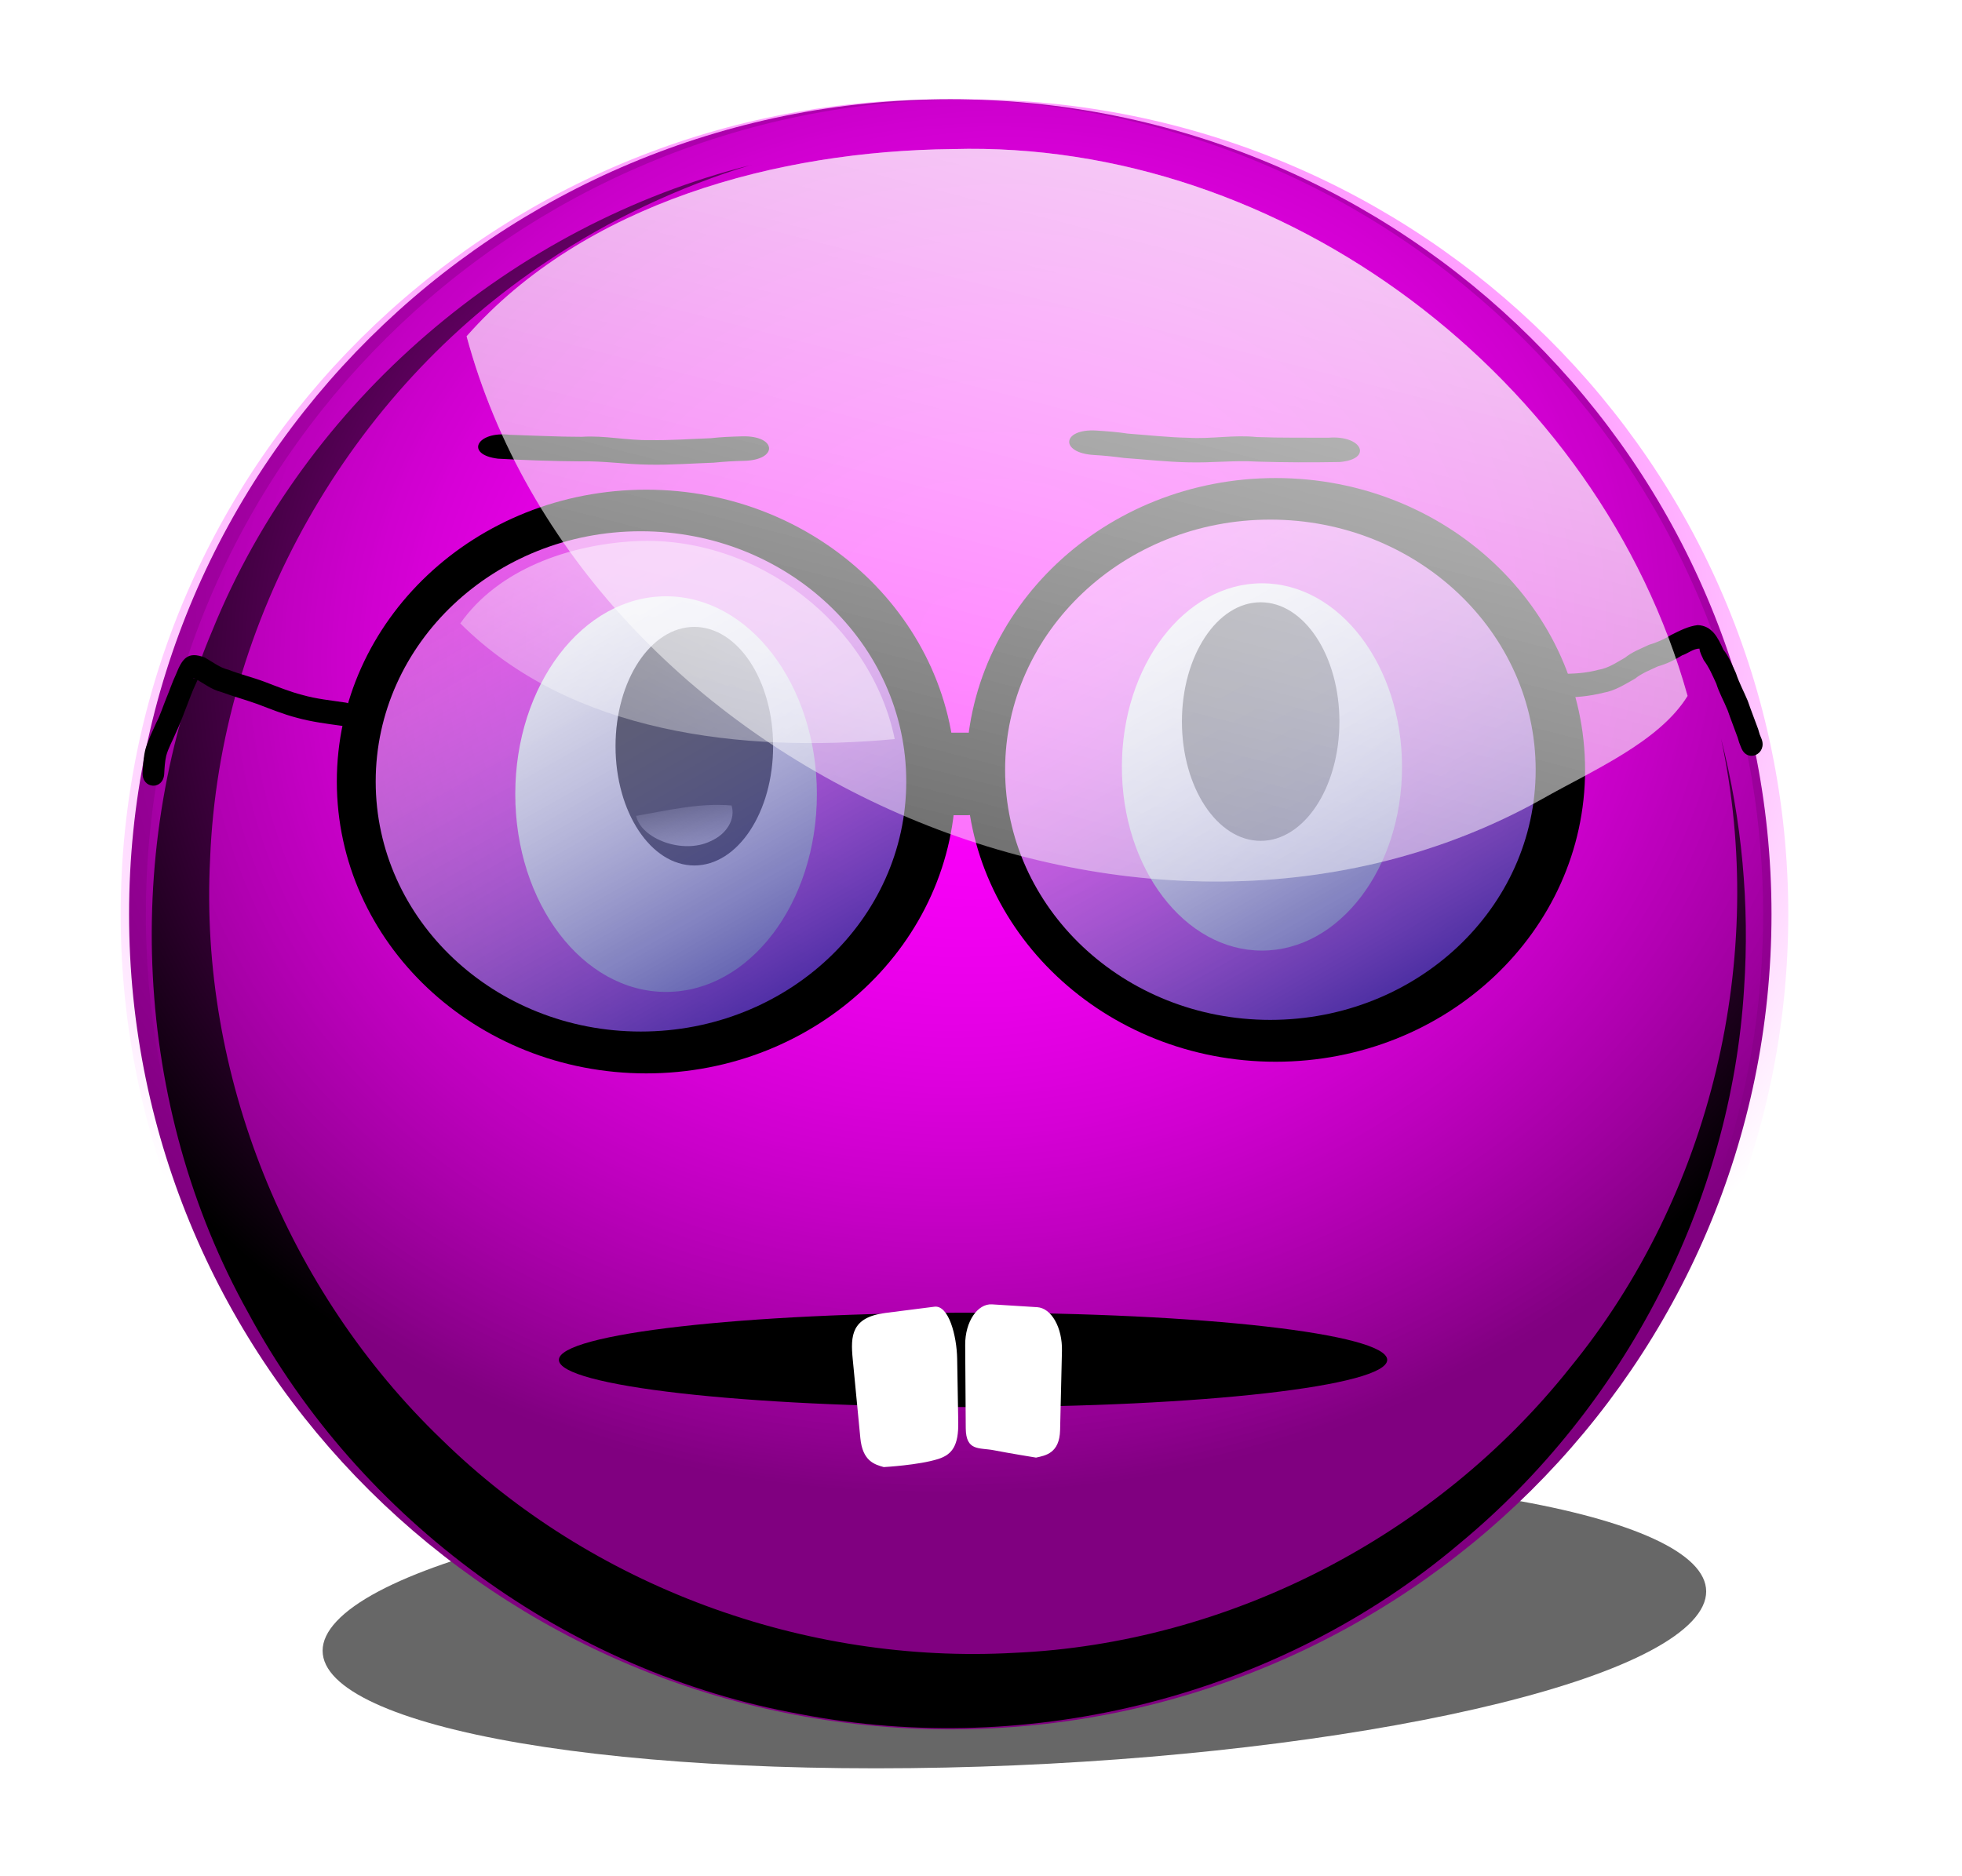
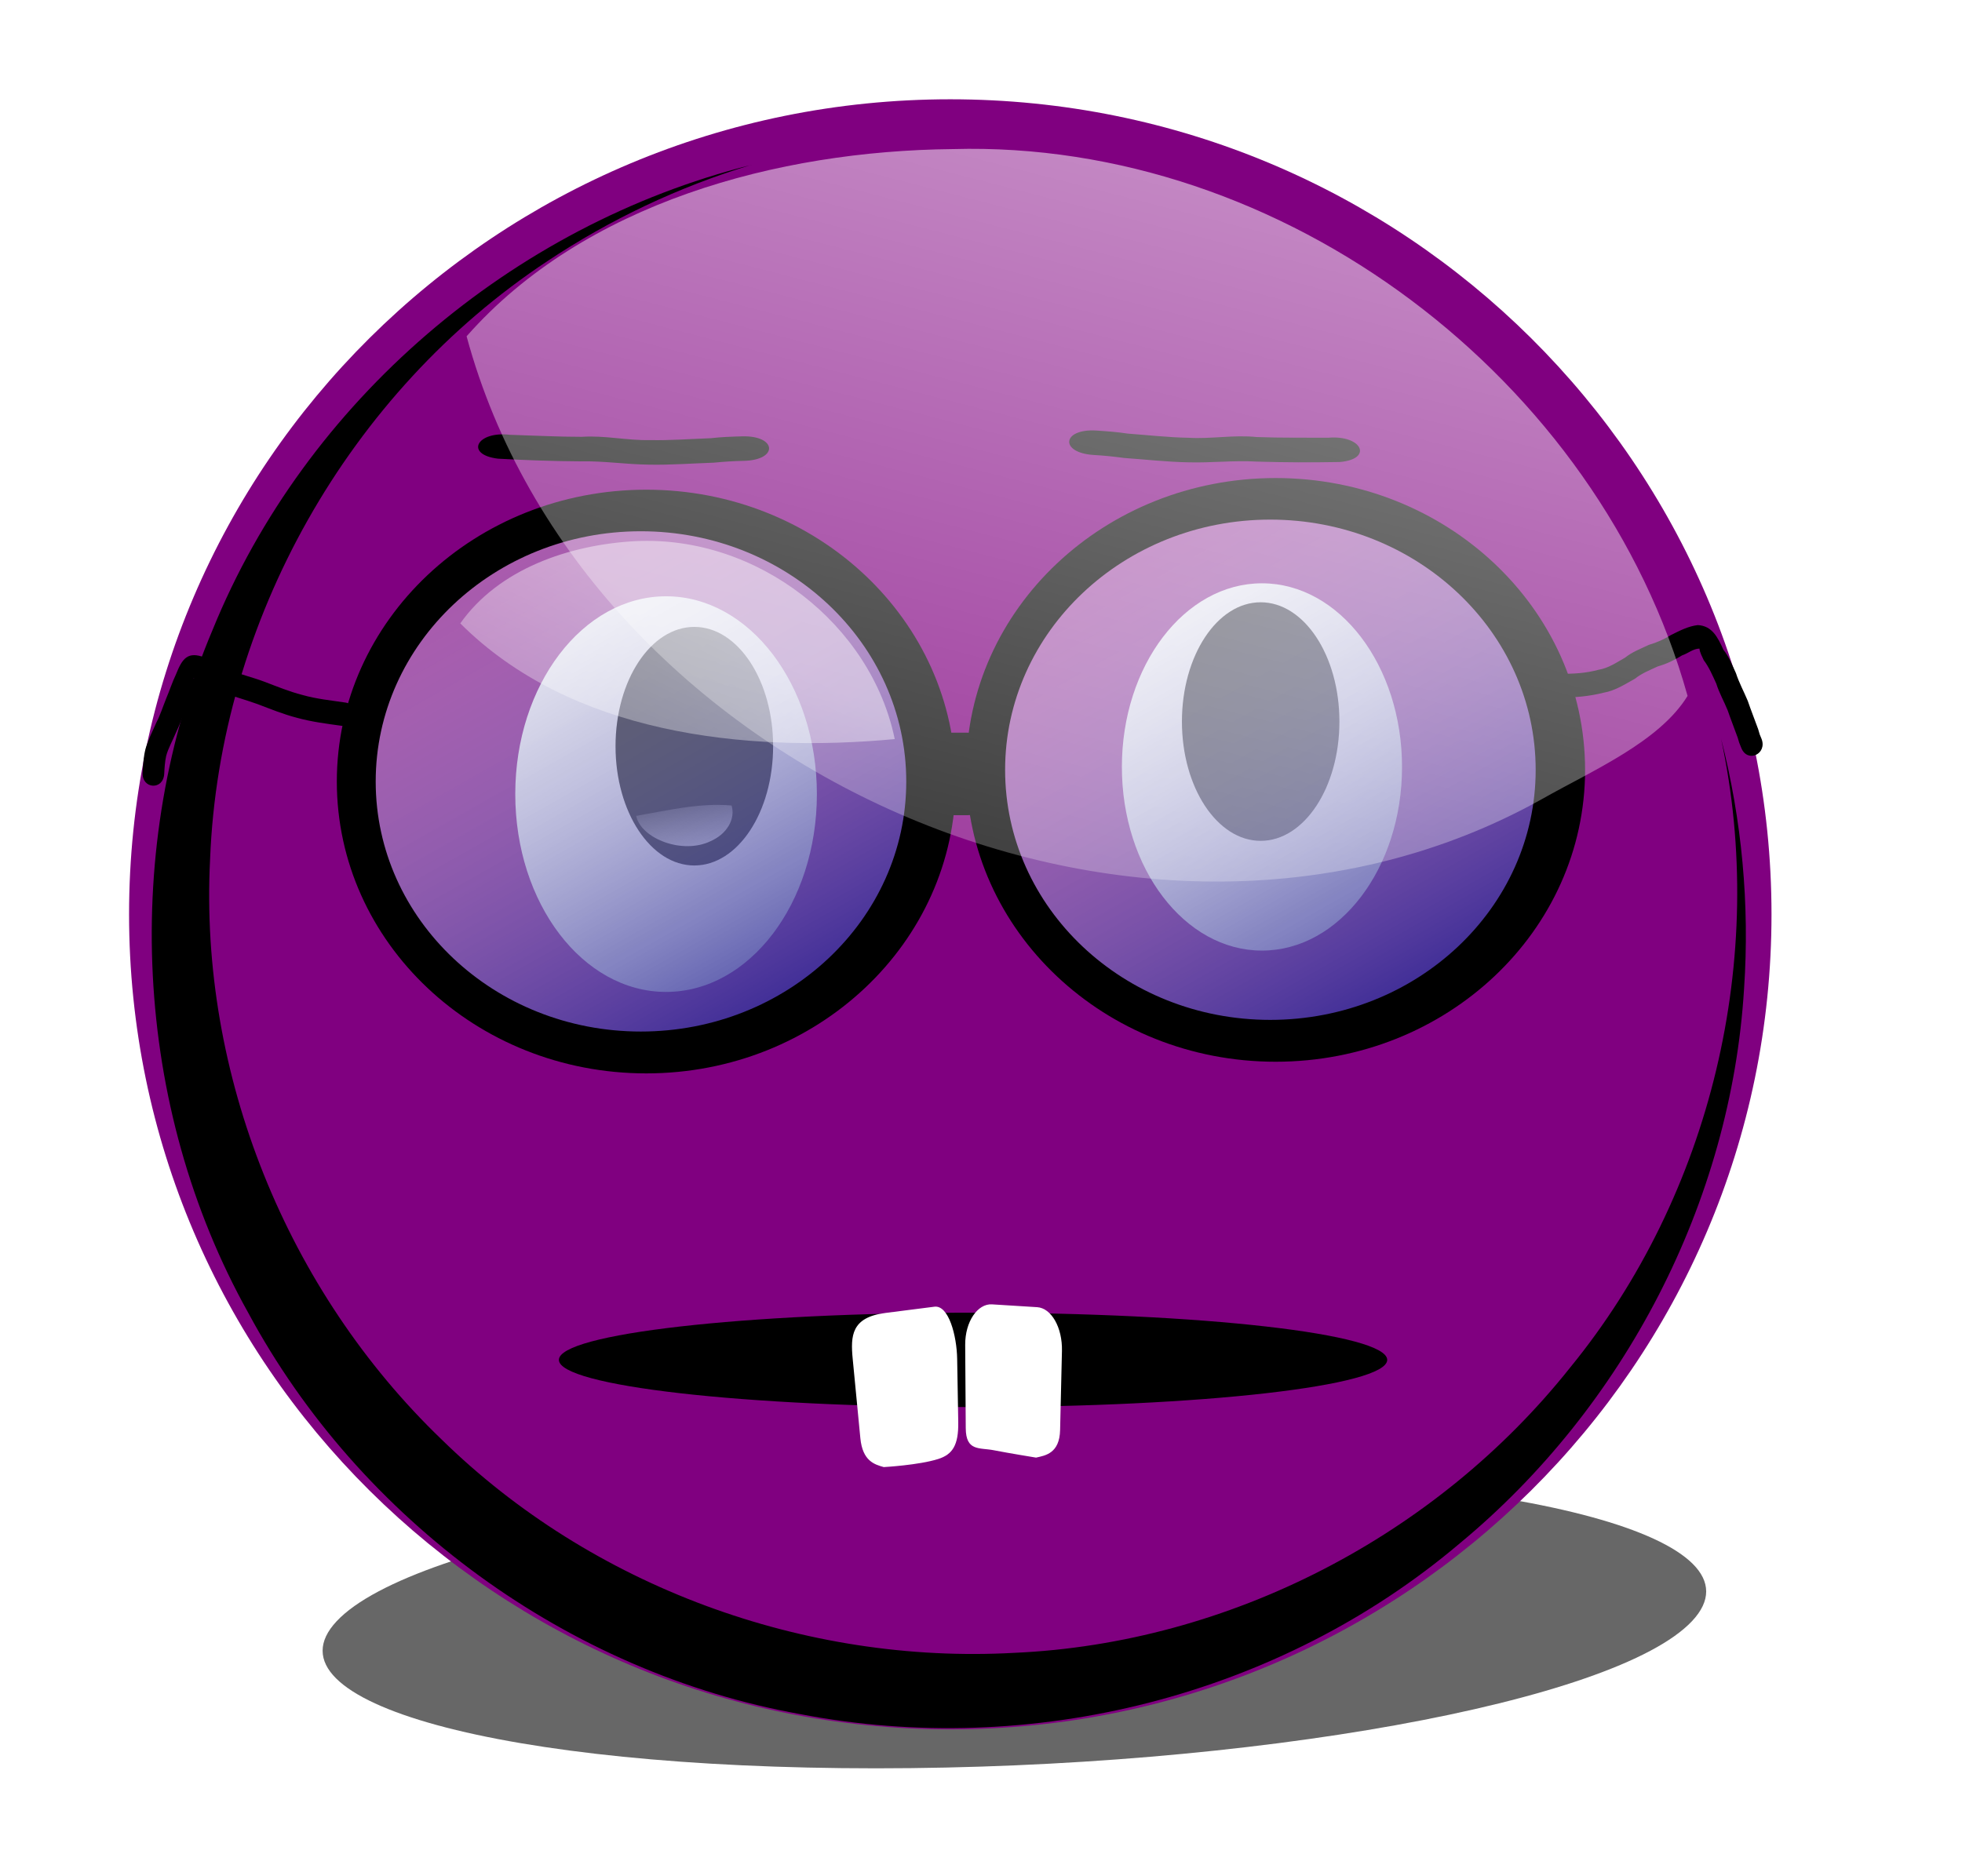
<svg xmlns="http://www.w3.org/2000/svg" xmlns:ns1="http://www.inkscape.org/namespaces/inkscape" xmlns:xlink="http://www.w3.org/1999/xlink" id="svg3341" viewBox="0 0 740.76 708.39" version="1.1" ns1:version="0.91 r13725">
  <defs id="defs3">
    <filter id="filter4112-5-77" height="1.271" width="1.234" color-interpolation-filters="sRGB" y="-.135" x="-.117">
      <feGaussianBlur id="feGaussianBlur4114-2-34" stdDeviation="9.732" />
    </filter>
    <radialGradient id="radialGradient6066" xlink:href="#linearGradient3900" gradientUnits="userSpaceOnUse" cy="1027.7" cx="-297.84" gradientTransform="matrix(.661 -.085 .072 .563 1211 -1742)" r="251.32" />
    <linearGradient id="linearGradient3900">
      <stop id="stop3902" style="stop-color:#ff00ff" offset="0" />
      <stop id="stop3904" style="stop-color:#ff00ff;stop-opacity:0" offset="1" />
    </linearGradient>
    <filter id="filter4711" color-interpolation-filters="sRGB">
      <feGaussianBlur id="feGaussianBlur4713" stdDeviation="10.016" />
    </filter>
    <radialGradient id="radialGradient6068" xlink:href="#linearGradient3900" gradientUnits="userSpaceOnUse" cy="1027.7" cx="-297.84" gradientTransform="matrix(.661 -.085 .072 .563 1206.8 -1742)" r="251.32" />
    <linearGradient id="linearGradient6070" y2="128.89" xlink:href="#linearGradient4153-13" gradientUnits="userSpaceOnUse" x2="151.48" gradientTransform="matrix(-.543 .146 -.299 -.265 718.04 141.22)" y1="101" x1="157.19" />
    <linearGradient id="linearGradient4153-13">
      <stop id="stop4155-8" style="stop-color:#ffffff" offset="0" />
      <stop id="stop4157-50" style="stop-color:#ffffff;stop-opacity:0" offset="1" />
    </linearGradient>
    <linearGradient id="linearGradient6074" y2="976.17" xlink:href="#linearGradient4931" gradientUnits="userSpaceOnUse" x2="566.5" y1="1043.4" x1="605.94" />
    <linearGradient id="linearGradient4931">
      <stop id="stop4933" style="stop-color:#000080" offset="0" />
      <stop id="stop4935" style="stop-color:#ffffff;stop-opacity:0.33" offset="1" />
    </linearGradient>
    <linearGradient id="linearGradient6078" y2="1034" xlink:href="#linearGradient4153-13" gradientUnits="userSpaceOnUse" x2="582.48" y1="988.35" x1="605.3" />
    <linearGradient id="linearGradient6086" y2="205.58" xlink:href="#linearGradient4153-13" gradientUnits="userSpaceOnUse" x2="178.74" gradientTransform="matrix(1.718 0 0 1.718 783.89 -1342.4)" y1="-35.273" x1="240.85" />
  </defs>
  <g id="layer1" transform="translate(-9.718 -22.365)">
    <g id="g6027" transform="matrix(2.263 0 0 2.263 -2077.1 2839.3)">
      <path id="path5652" style="opacity:0.77;filter:url(#filter4112-5-77);fill:#000000" d="m259.87 144.73c0 47.607-38.877 86.2-86.833 86.2-47.957 0-86.833-38.593-86.833-86.2s38.877-86.2 86.833-86.2c47.957 0 86.833 38.593 86.833 86.2z" transform="matrix(1.302 0 -.268 .285 904.88 -1015.5)" />
      <path id="path5654" style="fill:#800080" d="m1217.7-1092.2c0 75.117-61.342 136.01-137.01 136.01-75.669 0-137.01-60.894-137.01-136.01 0-75.117 61.342-136.01 137.01-136.01 75.669 0 137.01 60.894 137.01 136.01z" />
-       <path id="path5656" style="fill:url(#radialGradient6066)" d="m1220.5-1092.2c0 75.117-61.342 136.01-137.01 136.01-75.669 0-137.01-60.894-137.01-136.01 0-75.117 61.342-136.01 137.01-136.01 75.669 0 137.01 60.894 137.01 136.01z" />
      <path id="path5658" style="filter:url(#filter4711);fill:#000000" d="m-328.41 233.72c0.183 0.01 0.567-0.176 0 0zc-73.616 18.458-137.46 72.67-166.19 143.09-28.376 66.802-24.561 146.75 11 210.25 34.527 63.934 98.89 110.76 170.41 123.56 71.41 13.761 148.29-5.562 203.95-52.582 50.759-41.847 83.795-105.02 87.805-170.82 1.755-25.83-0.681-51.881-7.101-76.879 14.473 67.312-3.045 140.49-46.656 193.62-41.235 51.728-105.3 84.875-171.71 87.818-64.77 3.591-130.55-20.397-176.95-65.704-47.713-45.689-74.942-112.32-71.52-178.71 2.882-73.418 43.005-143.78 104.18-184.06 19.31-12.828 40.577-22.869 62.781-29.594z" transform="matrix(0.54 0 0 .542 1224.7 -1343.9)" />
-       <path id="path5660" style="fill:url(#radialGradient6068)" d="m1216.3-1092.2c0 75.117-61.342 136.01-137.01 136.01-75.669 0-137.01-60.894-137.01-136.01 0-75.117 61.342-136.01 137.01-136.01 75.669 0 137.01 60.894 137.01 136.01z" />
      <g id="g5842" transform="matrix(.916 0 0 .884 767.5 -1506)">
        <path id="path4875" style="fill:#000000" d="m261.74 377.58c4.344 0.133 8.702 0.383 13.059 0.379 4.221-0.29 8.245 0.713 12.398 0.62 3.721 0.072 7.403-0.215 11.11-0.359 1.89-0.232 3.807-0.297 5.733-0.352 6.293-0.155 6.579 4.473 0.286 4.627-1.857 0.032-3.681 0.162-5.513 0.346-3.913 0.14-7.808 0.446-11.737 0.371-4.219-0.04-8.22-0.712-12.464-0.62-5.035-0.03-10.085-0.22-15.082-0.507-6.099-0.765-3.891-5.269 2.208-4.504z" />
        <path id="path4877" style="fill:#000000" d="m410.8 378.13c-4.346-0.035-8.71 0.046-13.064-0.128-4.206-0.453-8.266 0.393-12.413 0.139-3.721-0.072-7.389-0.502-11.088-0.789-1.88-0.306-3.793-0.444-5.715-0.575-6.282-0.398-6.747 4.214-0.465 4.613 1.854 0.104 3.672 0.304 5.495 0.559 3.905 0.292 7.785 0.749 11.713 0.826 4.217 0.123 8.242-0.393 12.478-0.137 5.033 0.165 10.086 0.172 15.091 0.079 6.124-0.528 4.092-5.114-2.032-4.587z" />
        <g id="g5029" transform="matrix(1.756 0 0 1.756 -592.72 -1318.5)">
          <path id="path4879" style="fill:#f9f9f9" d="m171.13 119.38c0 8.401-6.527 15.212-14.578 15.212-8.051 0-14.578-6.811-14.578-15.212 0-8.401 6.527-15.212 14.578-15.212 8.051 0 14.578 6.811 14.578 15.212z" transform="matrix(1.073 0 0 1.398 334.79 837.61)" />
          <g id="g4881" transform="matrix(.665 0 0 1 104.63 874.96)">
            <path id="path4883" style="fill:#000000" d="m171.13 119.38c0 8.401-6.527 15.212-14.578 15.212-8.051 0-14.578-6.811-14.578-15.212 0-8.401 6.527-15.212 14.578-15.212 8.051 0 14.578 6.811 14.578 15.212z" transform="matrix(.843 0 0 .843 471.14 23.755)" />
            <path id="path4885" style="fill:url(#linearGradient6070)" d="m605.66 134.6c2.586-0.785 3.895-2.415 3.264-3.833-5.043-0.314-10.23 0.566-14.882 1.115 0.766 2.46 7.251 4.179 11.618 2.718z" />
          </g>
        </g>
        <path id="path4895" style="fill:#000000" d="m421.49 552.21c0 4.92-33.773 8.909-75.434 8.909s-75.433-3.989-75.433-8.909c0-4.92 33.773-8.909 75.433-8.909 41.661 0 75.434 3.989 75.434 8.909z" />
        <path id="path4899" style="fill:#ffffff" d="m329.79 572.45s6.412-0.365 9.934-1.531c2.557-0.846 3.71-2.556 3.637-6.97l-0.197-11.92c-0.073-4.413-1.549-10.198-4.146-9.855l-8.926 1.179c-6.204 0.82-6.361 4.315-5.955 8.676l1.391 14.942c0.406 4.361 2.586 4.982 4.262 5.479z" />
        <path id="path4901" style="fill:#ffffff" d="m357.53 570.66s-4.932-0.828-7.701-1.391c-2.587-0.527-5.073 0.259-5.102-4.157l-0.102-15.722c-0.029-4.414 2.275-7.827 4.879-7.659l8.224 0.532c2.603 0.17 4.62 3.855 4.52 8.267l-0.336 14.931c-0.099 4.412-2.696 4.812-4.382 5.199z" />
        <path id="path4919" style="fill:#f9f9f9" d="m424.19 440.28c0 19.147-11.423 34.668-25.513 34.668-14.091 0-25.513-15.521-25.513-34.668s11.423-34.668 25.513-34.668c14.091 0 25.513 15.521 25.513 34.668z" />
        <g id="g4921" transform="matrix(1.167 0 0 1.756 -305.39 213.28)">
          <path id="path4923" style="fill:#000000" d="m171.13 119.38c0 8.401-6.527 15.212-14.578 15.212-8.051 0-14.578-6.811-14.578-15.212 0-8.401 6.527-15.212 14.578-15.212 8.051 0 14.578 6.811 14.578 15.212z" transform="matrix(.843 0 0 .843 471.14 23.755)" />
-           <path id="path4925" style="fill:url(#linearGradient6070)" d="m605.66 134.6c2.586-0.785 3.895-2.415 3.264-3.833-5.043-0.314-10.23 0.566-14.882 1.115 0.766 2.46 7.251 4.179 11.618 2.718z" />
        </g>
        <g id="g5035" transform="matrix(1.756 0 0 1.756 -763.01 -1320.7)">
          <path id="path4929" style="fill:url(#linearGradient6074)" d="m611.76 1006.4c0 16.213-13.444 29.356-30.028 29.356s-30.028-13.143-30.028-29.356 13.444-29.356 30.028-29.356 30.028 13.143 30.028 29.356z" transform="translate(15.686 -2.241)" />
          <path id="path4945" style="fill:#000000" d="m597.69 973.03c-17.723 0-32.094 14.048-32.094 31.375 0 17.326 14.37 31.375 32.094 31.375 17.723 0 32.094-14.048 32.094-31.375s-14.37-31.375-32.094-31.375zm-0.562 4.469c15.191 0 27.531 12.055 27.531 26.906s-12.34 26.875-27.531 26.875-27.5-12.024-27.5-26.875 12.309-26.906 27.5-26.906z" />
          <path id="path4948" style="opacity:0.44;fill:url(#linearGradient6074)" d="m611.76 1006.4c0 16.213-13.444 29.356-30.028 29.356s-30.028-13.143-30.028-29.356 13.444-29.356 30.028-29.356 30.028 13.143 30.028 29.356z" transform="translate(15.686 -2.241)" />
          <path id="path4968" style="opacity:0.44;fill:url(#linearGradient6078)" d="m596.59 978.56c-6.905 0.38-14.223 3.003-18.188 8.844 11.433 11.837 29.334 13.957 45.062 12.438-2.445-12.309-14.218-21.905-26.875-21.281z" />
        </g>
        <g id="g5041" transform="matrix(1.756 0 0 1.756 -648.37 -1322.9)">
          <path id="path5043" style="fill:url(#linearGradient6074)" d="m611.76 1006.4c0 16.213-13.444 29.356-30.028 29.356s-30.028-13.143-30.028-29.356 13.444-29.356 30.028-29.356 30.028 13.143 30.028 29.356z" transform="translate(15.686 -2.241)" />
          <path id="path5045" style="fill:#000000" d="m597.69 973.03c-17.723 0-32.094 14.048-32.094 31.375 0 17.326 14.37 31.375 32.094 31.375 17.723 0 32.094-14.048 32.094-31.375s-14.37-31.375-32.094-31.375zm-0.562 4.469c15.191 0 27.531 12.055 27.531 26.906s-12.34 26.875-27.531 26.875-27.5-12.024-27.5-26.875 12.309-26.906 27.5-26.906z" />
          <path id="path5047" style="opacity:0.44;fill:url(#linearGradient6074)" d="m611.76 1006.4c0 16.213-13.444 29.356-30.028 29.356s-30.028-13.143-30.028-29.356 13.444-29.356 30.028-29.356 30.028 13.143 30.028 29.356z" transform="translate(15.686 -2.241)" />
          <path id="path5049" style="opacity:0.44;fill:url(#linearGradient6078)" d="m596.59 978.56c-6.905 0.38-14.223 3.003-18.188 8.844 11.433 11.837 29.334 13.957 45.062 12.438-2.445-12.309-14.218-21.905-26.875-21.281z" />
        </g>
        <path id="path5065" style="fill:#000000" d="m452.95 422.68c2.347 0.047 4.731-0.092 7.013-0.741 1.806-0.298 3.245-1.352 4.818-2.269 1.321-1.103 2.883-1.703 4.377-2.441 1.438-0.441 2.757-1.038 4.041-1.865 1.573-0.807 3.112-1.652 4.848-1.861 2.643 0.126 3.646 2.329 4.679 4.655 1.01 1.293 1.602 2.892 2.281 4.411 0.572 1.824 1.45 3.484 2.155 5.24 0.59 1.791 1.268 3.544 1.889 5.325 0.394 1.351 0.18 0.757 0.603 1.798 1.128 2.886-2.536 4.664-3.664 1.777-0.525-1.379-0.311-0.721-0.665-1.966-0.596-1.718-1.248-3.411-1.819-5.137-0.662-1.702-1.55-3.288-2.078-5.058-0.684-1.539-1.311-3.085-2.29-4.432-0.262-0.6-0.752-1.527-0.767-2.177-1.136 0.001-2.106 0.917-3.173 1.278-1.403 0.903-2.846 1.627-4.42 2.08-1.424 0.702-2.894 1.269-4.154 2.322-1.855 1.062-3.612 2.268-5.719 2.645-2.603 0.676-5.281 0.954-7.954 0.866-2.826 0-2.826-4.452 0-4.452z" />
        <path id="path5067" style="fill:#000000" d="m231.17 432.53c-2.778-0.399-5.545-0.752-8.264-1.532-2.463-0.656-4.827-1.665-7.214-2.599-2.169-0.803-4.393-1.438-6.554-2.263-1.769-0.436-3.201-1.647-4.786-2.541-0.746-0.127-0.071 0.084 0.183 0.047 0.547-0.081 0.23 0.22-0.038 0.933-0.69 1.495-1.213 3.062-1.802 4.608-0.585 1.615-1.183 3.232-1.895 4.782-0.559 1.414-1.31 2.721-1.7 4.213-0.246 1.118-0.303 2.271-0.364 3.416-0.171 3.142-4.106 2.869-3.936-0.273 0.083-1.503 0.176-3.013 0.536-4.472 0.501-1.75 1.285-3.333 1.987-4.985 0.715-1.421 1.182-2.994 1.766-4.485 0.62-1.505 1.104-3.087 1.784-4.561 1.165-3.026 2.125-4.431 5.269-3.19 1.422 0.831 2.685 1.912 4.285 2.3 2.144 0.869 4.399 1.428 6.556 2.264 2.285 0.896 4.548 1.868 6.908 2.495 2.602 0.773 5.268 1.033 7.927 1.451 2.75 0.518 2.102 4.909-0.648 4.391z" />
        <path id="rect5069" style="fill:#000000" d="m341.1 433.81h3.896c3.391 0 6.122 2.73 6.122 6.121v3.339c0 3.391-2.73 6.122-6.122 6.122h-3.896c-3.391 0-6.122-2.73-6.122-6.122v-3.339c0-3.391 2.73-6.121 6.122-6.121z" />
      </g>
      <g id="g5792">
        <path id="path5662" style="fill:url(#linearGradient6086)" d="m1081.1-1219.9c-29.155 0.286-61.471 8.954-81.108 31.241 19.603 72.439 113.06 114.29 179.39 77.244 8.371-4.752 19.58-9.53 24.316-17.231-14.77-52.906-67.401-92.822-122.6-91.254z" />
-         <path id="path5664" style="fill:url(#linearGradient6086)" d="m1081.1-1219.9c-29.155 0.286-61.471 8.954-81.108 31.241 19.603 72.439 113.06 114.29 179.39 77.244 8.371-4.752 19.58-9.53 24.316-17.231-14.77-52.906-67.401-92.822-122.6-91.254z" />
-         <path id="path5666" style="fill:url(#linearGradient6086)" d="m1081.1-1219.9c-29.155 0.286-61.471 8.954-81.108 31.241 19.603 72.439 113.06 114.29 179.39 77.244 8.371-4.752 19.58-9.53 24.316-17.231-14.77-52.906-67.401-92.822-122.6-91.254z" />
      </g>
    </g>
  </g>
</svg>